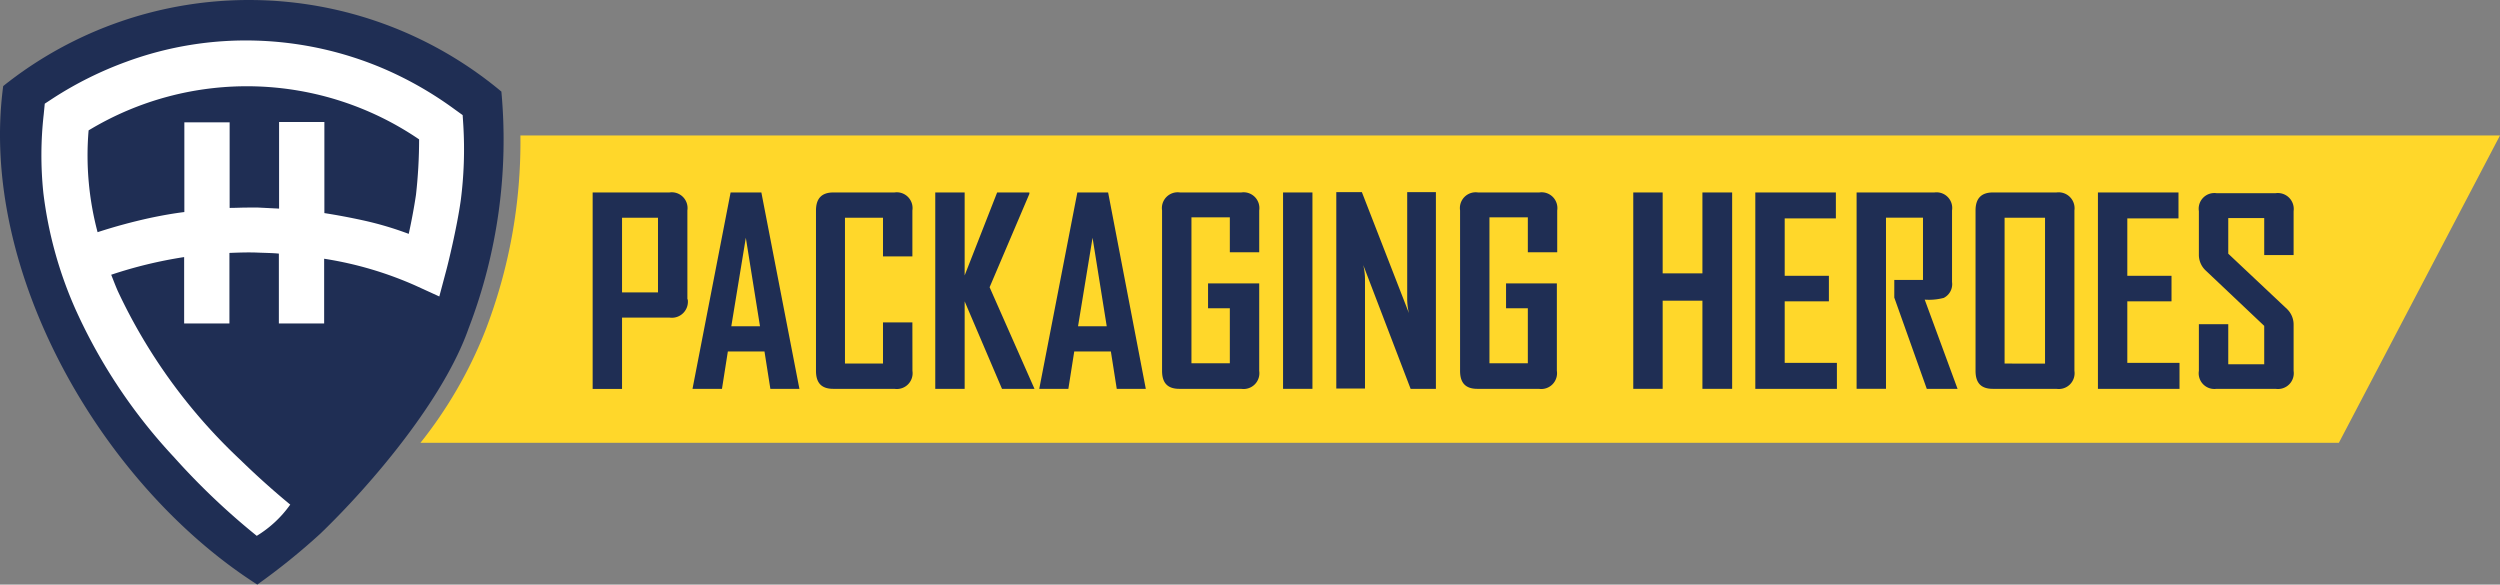
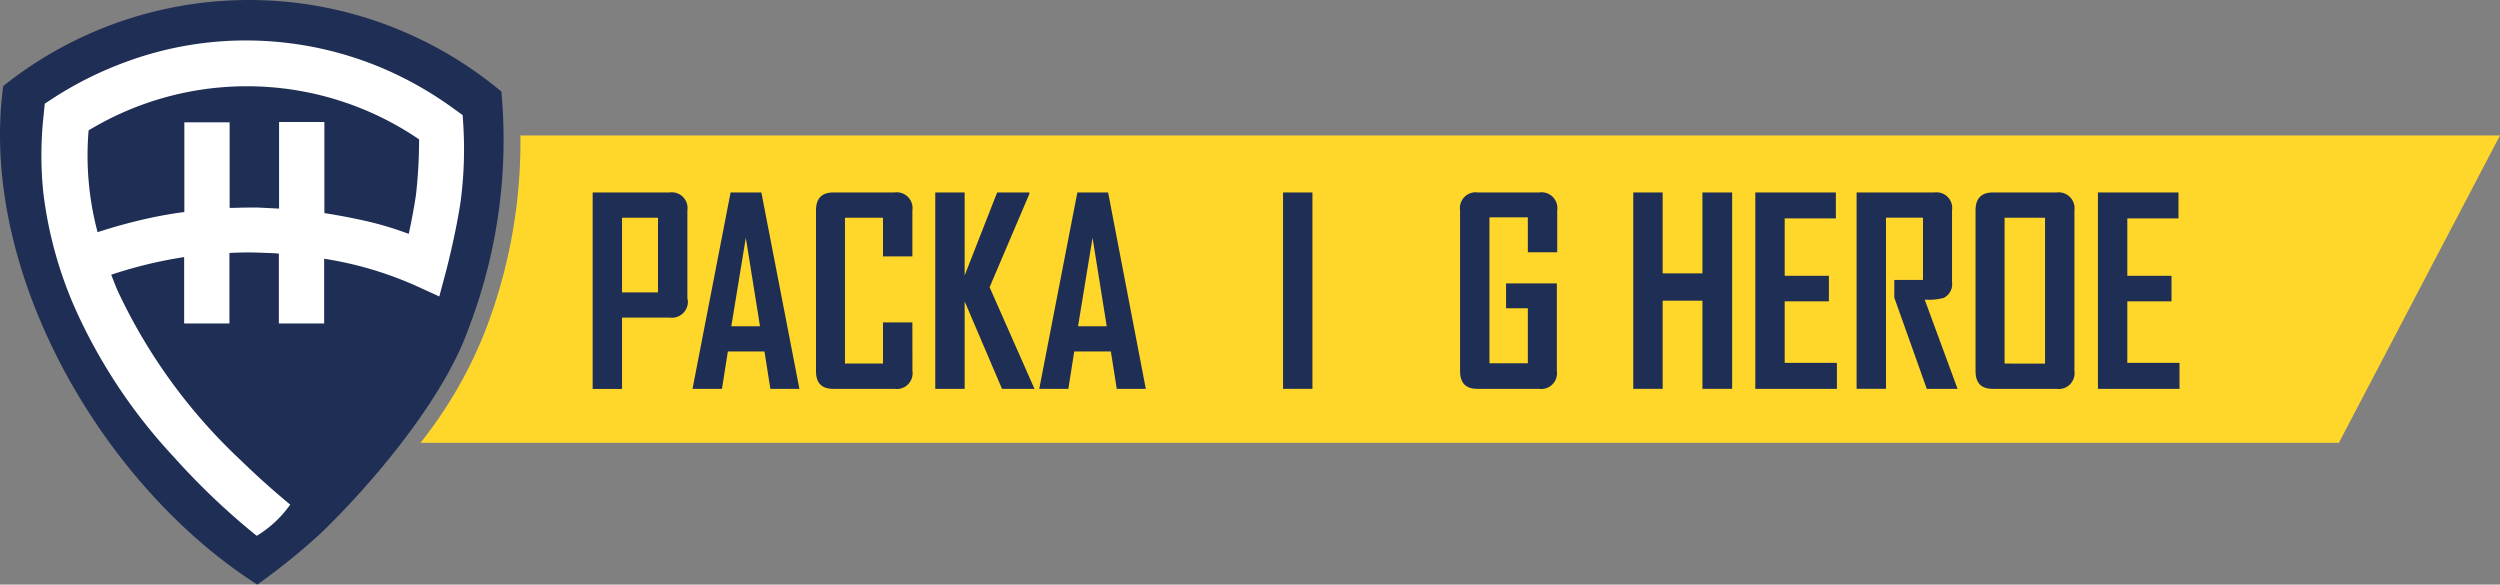
<svg xmlns="http://www.w3.org/2000/svg" width="175.343" height="41">
  <rect width="100%" height="100%" fill="#808080" stroke="none" />
  <g data-name="Packaging heroes_Logo">
    <g data-name="Group 33">
-       <path fill="#ffd72a" d="M36.499 9.474a36.734 36.734 0 0 1-2.473 13.749 30.564 30.564 0 0 1-4.534 7.832h134.551l11.3-21.556H36.499Z" data-name="Path 68" />
+       <path fill="#ffd72a" d="M36.499 9.474a36.734 36.734 0 0 1-2.473 13.749 30.564 30.564 0 0 1-4.534 7.832h134.551l11.3-21.556H36.499" data-name="Path 68" />
    </g>
    <g fill="#1f2e54" data-name="Group 34">
      <path d="M48.235 20.992a1.125 1.125 0 0 1-1.261 1.285h-3.346v5h-2.061V13.499h5.383a1.108 1.108 0 0 1 1.261 1.261v6.232Zm-2.085-.485v-5.238h-2.522v5.238Z" data-name="Path 69" />
      <path d="M56.068 27.272h-2.037l-.412-2.619h-2.57l-.412 2.619h-2.062v-.024l2.667-13.749H53.4Zm-2.764-4.389-.994-6.207-1.018 6.207Z" data-name="Path 70" />
      <path d="M63.996 26.011a1.108 1.108 0 0 1-1.261 1.261h-4.292c-.824 0-1.212-.412-1.212-1.261V14.76c0-.849.412-1.261 1.212-1.261h4.288a1.108 1.108 0 0 1 1.261 1.261v3.225h-2.061v-2.716h-2.667v10.23h2.667v-2.886h2.061Z" data-name="Path 71" />
      <path d="M72.556 27.272h-2.279l-2.619-6.135v6.135h-2.061V13.499h2.061v5.819l2.279-5.819h2.26v.1l-2.789 6.547Z" data-name="Path 72" />
      <path d="M80.363 27.272h-2.037l-.412-2.619h-2.57l-.412 2.619h-2.037v-.024l2.667-13.749h2.158Zm-2.74-4.389-.994-6.207-1.018 6.207Z" data-name="Path 73" />
-       <path d="M88.317 26.011a1.108 1.108 0 0 1-1.261 1.261h-4.34c-.824 0-1.212-.412-1.212-1.261V14.76a1.108 1.108 0 0 1 1.261-1.261h4.292a1.108 1.108 0 0 1 1.261 1.261v2.934h-2.061v-2.449h-2.692v10.233h2.692v-3.855h-1.528v-1.746h3.589Z" data-name="Path 74" />
      <path d="M92.051 27.272H89.99V13.499h2.061Z" data-name="Path 75" />
-       <path d="M100.732 27.275h-1.794l-3.322-8.681a4.349 4.349 0 0 1 .121.994v7.662h-2.013V13.475h1.794l3.3 8.487a4.35 4.35 0 0 1-.121-.994v-7.493h2.013v13.8Z" data-name="Path 76" />
      <path d="M109.194 26.011a1.108 1.108 0 0 1-1.261 1.261h-4.316c-.824 0-1.212-.412-1.212-1.261V14.76a1.108 1.108 0 0 1 1.261-1.261h4.292a1.108 1.108 0 0 1 1.261 1.261v2.934h-2.061v-2.449h-2.692v10.233h2.692v-3.855h-1.528v-1.746h3.564Z" data-name="Path 77" />
      <path d="M121.488 27.272h-2.085v-6.183h-2.789v6.183h-2.061V13.499h2.061v5.674h2.789v-5.674h2.085Z" data-name="Path 78" />
      <path d="M128.836 27.272h-5.723V13.499h5.65v1.819h-3.589v4.025h3.1v1.794h-3.1v4.316h3.661Z" data-name="Path 79" />
      <path d="M137.297 27.272h-2.158l-2.279-6.4v-1.237h2.013v-4.366h-2.595v12h-2.061v-13.77h5.456a1.1 1.1 0 0 1 1.237 1.261v5.019a1.077 1.077 0 0 1-.582 1.115 4.077 4.077 0 0 1-1.334.121Z" data-name="Path 80" />
      <path d="M145.494 26.011a1.108 1.108 0 0 1-1.261 1.261h-4.462c-.824 0-1.212-.412-1.212-1.261V14.76c0-.849.412-1.261 1.212-1.261h4.462a1.118 1.118 0 0 1 1.261 1.261Zm-2.061-.509V15.269h-2.837v10.23Z" data-name="Path 81" />
      <path d="M152.865 27.272h-5.722V13.499h5.65v1.819h-3.589v4.025h3.1v1.794h-3.1v4.316h3.661Z" data-name="Path 82" />
-       <path d="M160.867 26.011a1.108 1.108 0 0 1-1.261 1.261h-4.146a1.1 1.1 0 0 1-1.237-1.261v-3.273h2.061v2.81h2.522v-2.692l-4.122-3.9a1.5 1.5 0 0 1-.461-1.091V14.81a1.1 1.1 0 0 1 1.237-1.261h4.146a1.118 1.118 0 0 1 1.261 1.261v3.079h-2.061v-2.595h-2.522v2.5l4.122 3.88a1.516 1.516 0 0 1 .461 1.115Z" data-name="Path 83" />
    </g>
    <path fill="#1f2e54" d="M18.046 41C7.159 34.057-1.522 19.05.225 6.036a27.619 27.619 0 0 1 34.941.388 36.872 36.872 0 0 1-2.3 16.608c-1.746 4.978-6.789 10.926-10.4 14.4A46.215 46.215 0 0 1 18.046 41Z" data-name="Path 84" />
    <path fill="#fff" d="m32.498 8.826-.048-.753-.606-.437a25.388 25.388 0 0 0-4.874-2.793 24.588 24.588 0 0 0-8.923-1.992 24.257 24.257 0 0 0-9.19 1.482 25.519 25.519 0 0 0-5.088 2.526l-.63.413-.073.753a25.514 25.514 0 0 0-.024 5.513 28.468 28.468 0 0 0 2.255 8.16 38.066 38.066 0 0 0 6.911 10.371 49.365 49.365 0 0 0 5.8 5.513 7.915 7.915 0 0 0 2.328-2.162l.024-.024a56.928 56.928 0 0 1-3.492-3.133A38.653 38.653 0 0 1 8.26 20.411c-.17-.389-.315-.777-.461-1.141a30.808 30.808 0 0 1 5.116-1.239v4.658h3.176v-4.95c.655-.024 1.285-.049 1.94-.024.509.024 1.043.024 1.528.073v4.901h3.176v-4.542a25.379 25.379 0 0 1 6.377 1.87l1.7.777.485-1.822c.121-.437.752-3.012 1.018-4.906a28.043 28.043 0 0 0 .183-5.24Zm-3.322 4.833c-.121.826-.315 1.87-.509 2.744a23.185 23.185 0 0 0-3.2-.947 45.286 45.286 0 0 0-2.716-.51V8.559h-3.177v6.072l-1.455-.073h-.776c-.412 0-.824.024-1.237.024v-6H12.93v6.29c-.8.1-1.6.243-2.4.413a38.043 38.043 0 0 0-3.686 1 20.961 20.961 0 0 1-.63-7.14 21.447 21.447 0 0 1 23.181.631 34.787 34.787 0 0 1-.219 3.883Z" data-name="Path 85" />
  </g>
</svg>